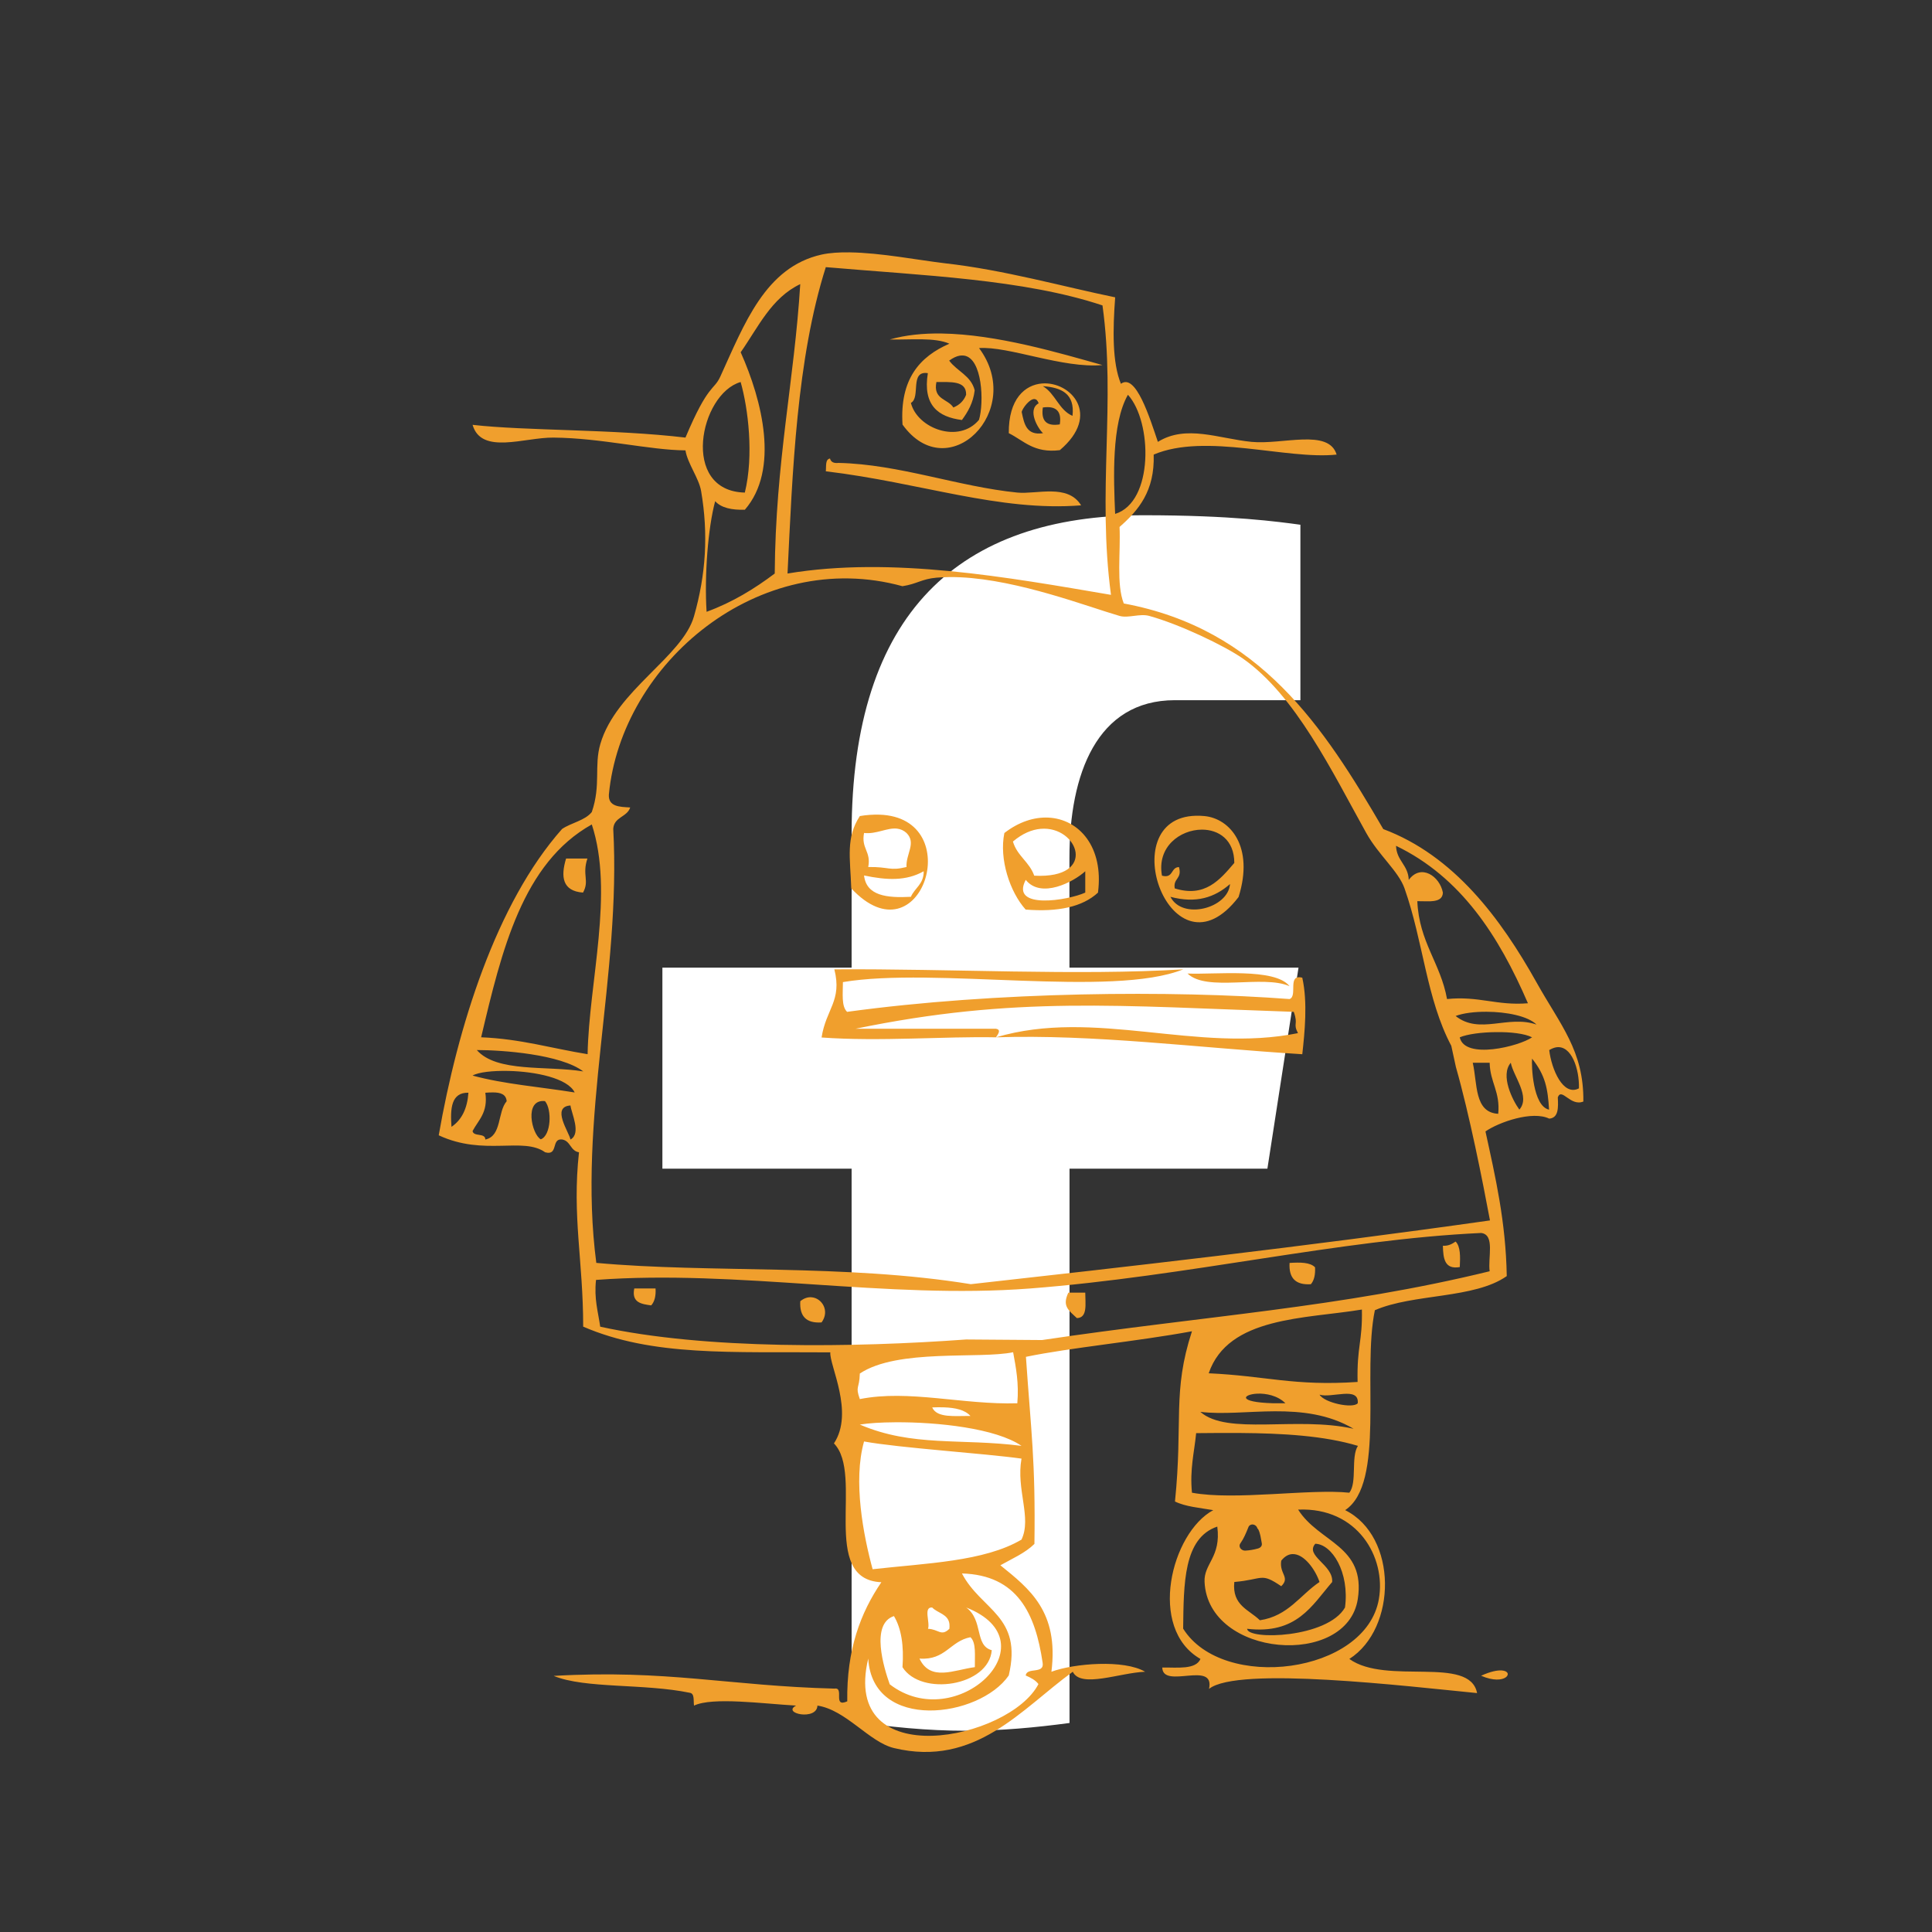
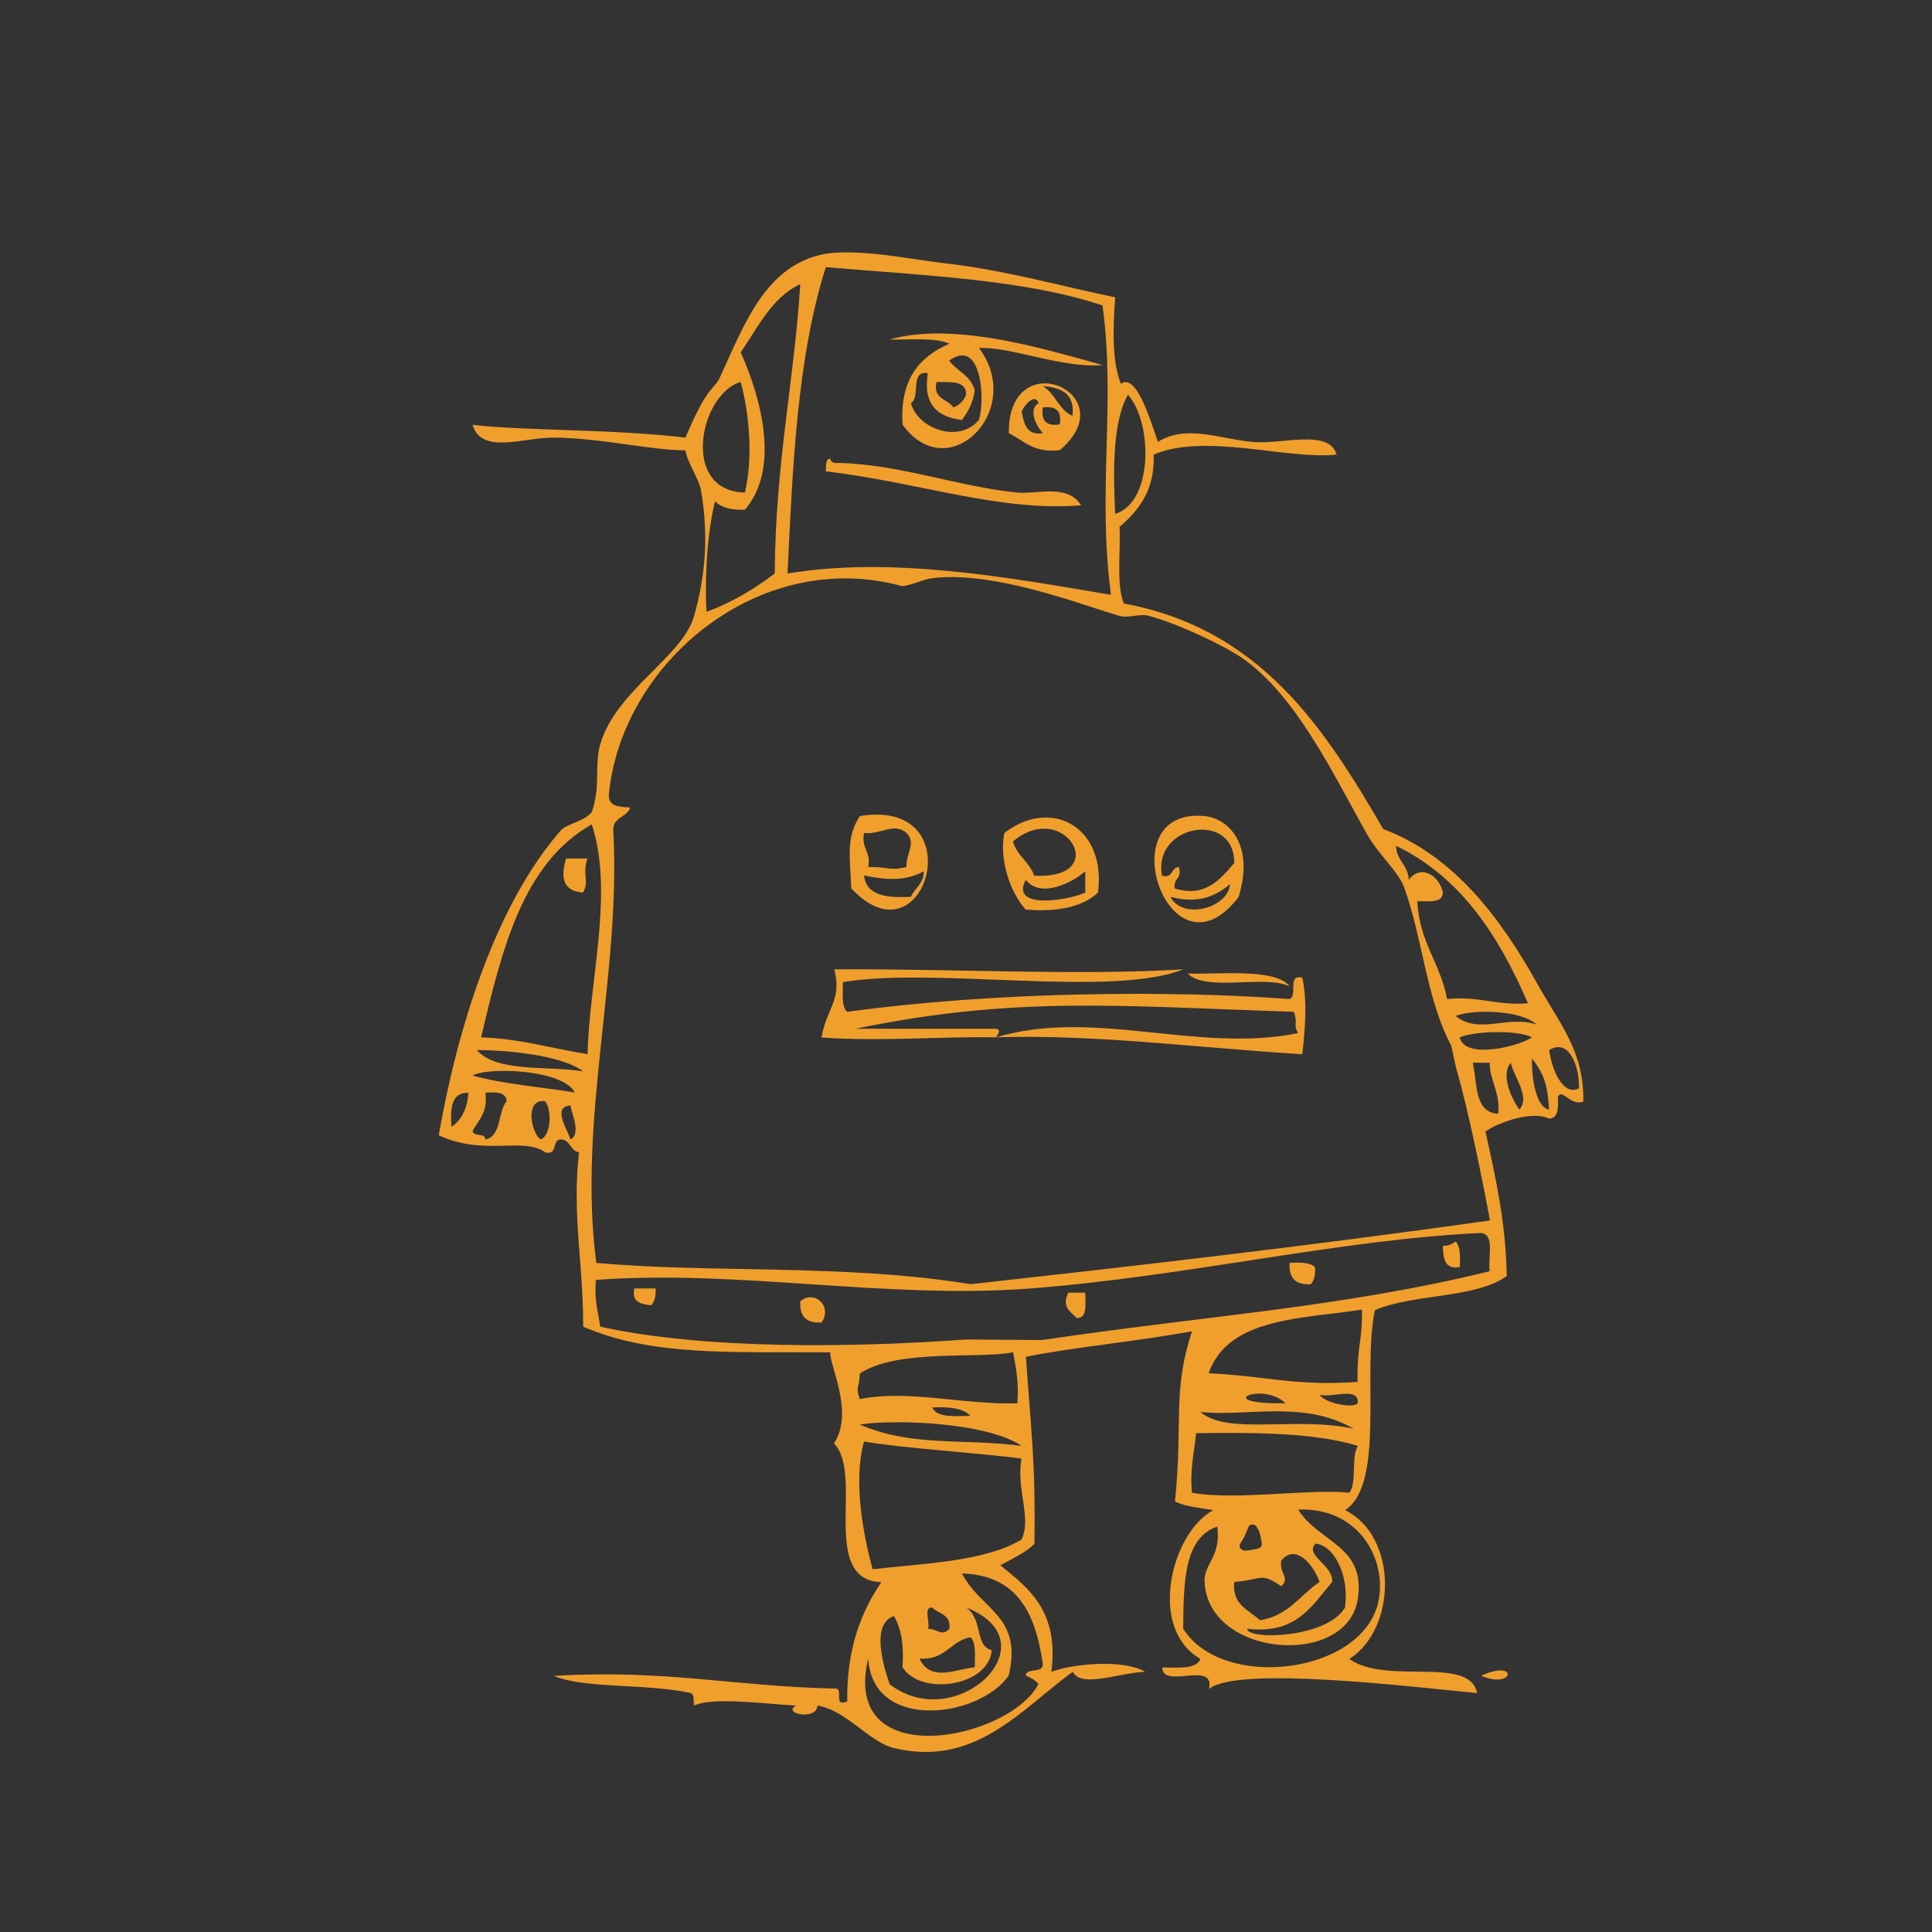
<svg xmlns="http://www.w3.org/2000/svg" version="1.1" id="Layer_1" x="0px" y="0px" width="48px" height="48px" viewBox="0 0 48 48" enable-background="new 0 0 48 48" xml:space="preserve">
  <rect x="0" y="0" width="48" height="48" fill="#333333" stroke="none" />
-   <path fill="#FFFFFF" d="M26.572,29.036h4.916l0.773-4.995H26.57v-2.73c0-2.075,0.679-3.915,2.619-3.915h3.119v-4.359  c-0.547-0.074-1.707-0.236-3.896-0.236c-4.573,0-7.254,2.415-7.254,7.917v3.323h-4.701v4.995h4.701v13.729  C22.089,42.905,23.032,43,24,43c0.875,0,1.729-0.08,2.572-0.193V29.036z" />
  <title>Instructables</title>
  <path fill="#F09F2D" d="M21.109,6.27c-0.257-0.004-0.495,0.011-0.697,0.055c-1.4,0.313-1.92,1.727-2.517,3.033  c-0.161,0.35-0.298,0.166-0.865,1.514c-1.783-0.213-3.973-0.166-5.289-0.317c0.218,0.752,1.292,0.308,2.011,0.317  c1.178,0.009,2.398,0.313,3.278,0.317c0.052,0.326,0.331,0.685,0.388,1.006c0.185,1.074,0.119,2.082-0.175,3.113  c-0.283,1.007-1.939,1.845-2.327,3.174c-0.161,0.549,0.019,1.017-0.213,1.693c-0.17,0.212-0.505,0.264-0.738,0.42  c-1.641,1.85-2.597,4.933-3.065,7.611c1.126,0.525,2.091,0.029,2.644,0.422c0.336,0.094,0.143-0.35,0.421-0.318  c0.212,0.033,0.203,0.285,0.42,0.318c-0.175,1.594,0.104,2.686,0.104,4.332c1.731,0.748,3.689,0.619,6.14,0.639  c-0.028,0.316,0.601,1.49,0.09,2.262c0.757,0.771-0.374,3.383,1.178,3.449c-0.515,0.756-0.866,1.674-0.847,2.959  c-0.374,0.166-0.062-0.357-0.317-0.316c-2.625-0.066-4.167-0.479-6.977-0.316c0.785,0.322,2.242,0.184,3.383,0.42  c0.123,0.02,0.085,0.195,0.104,0.318c0.459-0.219,1.712-0.047,2.536,0c-0.369,0.193,0.516,0.383,0.53,0  c0.71,0.107,1.287,0.908,1.902,1.055c2.029,0.488,3.173-0.979,4.442-1.896c0.199,0.416,1.172,0.023,1.797,0  c-0.521-0.309-1.765-0.209-2.328,0c0.189-1.496-0.548-2.063-1.268-2.645c0.294-0.166,0.615-0.303,0.846-0.531  c0.029-2.08-0.084-2.785-0.211-4.648c1.125-0.232,2.734-0.379,4.125-0.635c-0.492,1.506-0.219,2.242-0.422,4.229  c0.26,0.129,0.619,0.158,0.951,0.215c-1.041,0.559-1.643,2.939-0.318,3.697c-0.117,0.27-0.566,0.209-0.949,0.213  c0.014,0.553,1.318-0.189,1.162,0.531c0.711-0.572,4.939-0.063,6.66,0.104c-0.184-0.945-2.254-0.186-3.174-0.848  c1.188-0.758,1.207-3.045-0.104-3.697c1.004-0.668,0.416-3.412,0.738-4.967c0.961-0.418,2.469-0.279,3.277-0.848  c-0.023-1.352-0.283-2.465-0.529-3.594c0.336-0.232,1.164-0.521,1.584-0.318c0.232-0.018,0.227-0.27,0.213-0.529  c0.096-0.256,0.313,0.236,0.635,0.104c0.014-1.264-0.572-1.9-1.164-2.961c-0.889-1.588-2.049-3.149-3.807-3.808  c-1.48-2.541-3.061-4.976-6.447-5.605c-0.189-0.478-0.076-1.263-0.105-1.901c0.469-0.412,0.877-0.89,0.848-1.798  c1.287-0.548,3.307,0.133,4.545,0c-0.197-0.653-1.344-0.241-2.113-0.316c-0.818-0.081-1.627-0.436-2.328,0  c-0.203-0.601-0.549-1.717-0.918-1.443c-0.217-0.525-0.203-1.343-0.143-2.148c-1.314-0.27-2.756-0.681-4.228-0.846  C22.821,6.464,21.88,6.28,21.109,6.27L21.109,6.27z M20.517,6.637c2.399,0.208,4.915,0.298,6.874,0.951  c0.334,2.409-0.133,4.627,0.211,7.191c-2.559-0.436-5.448-0.961-8.036-0.53C19.689,11.718,19.793,8.917,20.517,6.637L20.517,6.637z   M19.882,7.059c-0.146,2.389-0.615,4.413-0.634,7.19c-0.501,0.377-1.045,0.713-1.693,0.951c-0.057-0.885,0.033-2.081,0.213-2.748  c0.151,0.166,0.411,0.222,0.738,0.212c0.861-0.993,0.435-2.706-0.104-3.912C18.836,8.133,19.164,7.399,19.882,7.059L19.882,7.059z   M23.395,8.286c-0.457-0.007-0.894,0.036-1.289,0.149c0.516,0.01,1.116-0.058,1.481,0.104c-0.738,0.321-1.235,0.88-1.164,2.01  c1.13,1.57,3.06-0.35,1.901-1.901c0.739-0.052,2.076,0.511,3.067,0.422C26.311,8.768,24.766,8.306,23.395,8.286z M23.948,8.834  c0.461,0.063,0.503,1.166,0.375,1.596c-0.497,0.602-1.532,0.219-1.692-0.42c0.25-0.132-0.039-0.81,0.421-0.739  c-0.128,0.8,0.256,1.089,0.847,1.164c0.147-0.203,0.279-0.421,0.317-0.738c-0.09-0.365-0.44-0.473-0.634-0.738  c0.1-0.072,0.189-0.112,0.268-0.124C23.882,8.831,23.915,8.831,23.948,8.834L23.948,8.834z M18.401,9.491  c0.185,0.647,0.332,1.82,0.104,2.747C16.894,12.2,17.384,9.784,18.401,9.491z M23.265,9.491c0.35,0.004,0.747-0.042,0.738,0.317  c-0.058,0.151-0.166,0.255-0.317,0.316C23.553,9.907,23.175,9.931,23.265,9.491L23.265,9.491z M25.893,9.527  c-0.428,0.033-0.838,0.384-0.83,1.235c0.373,0.185,0.623,0.502,1.268,0.422C27.367,10.306,26.604,9.474,25.893,9.527L25.893,9.527z   M25.909,9.594c0.463,0.034,0.799,0.185,0.737,0.738C26.305,10.185,26.221,9.778,25.909,9.594z M28.023,9.808  c0.609,0.671,0.643,2.667-0.318,2.96C27.668,11.889,27.611,10.531,28.023,9.808z M25.704,9.915c0.04,0.003,0.077,0.033,0.101,0.105  c-0.293,0.161-0.014,0.634,0.109,0.743c-0.417,0.062-0.469-0.237-0.531-0.53C25.408,10.14,25.58,9.904,25.704,9.915z M25.909,10.124  c0.331-0.047,0.473,0.094,0.421,0.42C25.998,10.597,25.861,10.455,25.909,10.124L25.909,10.124z M20.621,11.392  c-0.123,0.019-0.09,0.194-0.104,0.317c2.37,0.284,4.304,1.007,6.343,0.846c-0.332-0.544-1.102-0.27-1.584-0.317  c-1.467-0.146-2.938-0.704-4.442-0.737C20.71,11.515,20.644,11.477,20.621,11.392L20.621,11.392z M23.87,14.343  c1.446,0.069,3.149,0.728,3.944,0.959c0.217,0.063,0.502-0.065,0.738,0c0.752,0.208,1.859,0.734,2.328,1.06  c1.309,0.918,2.213,2.805,3.064,4.333c0.305,0.549,0.799,0.946,0.951,1.376c0.469,1.333,0.543,2.744,1.162,3.912l0.115,0.529  c0.336,1.178,0.662,2.824,0.846,3.809c-4.701,0.666-9.115,1.162-12.898,1.584c-3.142-0.51-6.472-0.27-9.305-0.529  c-0.469-3.576,0.62-7.134,0.421-10.785c0.019-0.298,0.346-0.288,0.421-0.53c-0.269-0.015-0.544-0.019-0.53-0.317  c0.308-3.269,3.736-6.159,7.294-5.18c0.369-0.057,0.473-0.179,0.847-0.212C23.469,14.336,23.67,14.333,23.87,14.343L23.87,14.343z   M21.849,20.24c-0.163-0.004-0.326,0.007-0.487,0.035c-0.35,0.539-0.241,1.026-0.212,1.797  C22.879,23.922,24.052,20.312,21.849,20.24z M29.711,20.267c-2.102,0.05-0.594,4.186,1.061,2.019  c0.393-1.254-0.213-1.95-0.846-2.011C29.854,20.268,29.781,20.265,29.711,20.267z M26.045,20.313  c-0.351-0.016-0.732,0.104-1.092,0.383c-0.133,0.648,0.137,1.466,0.529,1.902c0.805,0.065,1.414-0.067,1.797-0.421  C27.426,21.048,26.815,20.349,26.045,20.313L26.045,20.313z M14.703,20.483c0.558,1.697-0.071,3.916-0.104,5.708  c-0.88-0.141-1.661-0.381-2.645-0.42C12.466,23.605,12.985,21.443,14.703,20.483L14.703,20.483z M22.286,20.587  c0.088,0.009,0.171,0.048,0.236,0.108c0.251,0.251-0.019,0.52,0,0.846c-0.43,0.104-0.425-0.009-0.951,0  c0.076-0.392-0.18-0.453-0.104-0.846C21.769,20.731,22.041,20.559,22.286,20.587z M25.855,20.592  c0.929-0.082,1.436,1.248-0.16,1.164c-0.118-0.341-0.426-0.493-0.529-0.848C25.404,20.705,25.641,20.61,25.855,20.592L25.855,20.592  z M29.859,20.612c0.418-0.002,0.807,0.253,0.807,0.827c-0.363,0.426-0.732,0.866-1.48,0.633c-0.045-0.255,0.189-0.232,0.105-0.53  c-0.209,0.005-0.133,0.29-0.422,0.214C28.738,21.04,29.32,20.614,29.859,20.612z M34.682,21.013  c1.619,0.781,2.557,2.243,3.279,3.913c-0.771,0.064-1.225-0.186-2.01-0.105c-0.16-0.893-0.695-1.415-0.738-2.431  c0.279-0.004,0.625,0.057,0.635-0.213c-0.076-0.407-0.545-0.729-0.848-0.316c-0.014-0.375-0.303-0.473-0.316-0.847H34.682z   M14.064,21.33c-0.137,0.45-0.094,0.809,0.421,0.846c0.166-0.298-0.028-0.435,0.109-0.846H14.064z M22.949,21.646  c0.004,0.322-0.223,0.413-0.318,0.635c-0.596,0.032-1.107-0.024-1.164-0.53C22.03,21.869,22.513,21.893,22.949,21.646L22.949,21.646  z M26.963,21.646v0.53c-0.42,0.194-1.877,0.435-1.479-0.316C25.865,22.337,26.674,21.912,26.963,21.646L26.963,21.646z   M30.559,21.964c-0.043,0.601-1.182,0.903-1.48,0.317C29.717,22.451,30.176,22.299,30.559,21.964L30.559,21.964z M20.729,24.083  c0.198,0.781-0.208,0.984-0.317,1.693c1.438,0.105,3.074-0.031,4.333-0.004c0.065-0.096,0.128-0.189,0-0.213h-3.49  c3.964-0.818,6.538-0.566,10.888-0.42c0.119,0.33-0.027,0.279,0.105,0.529c-2.508,0.506-5.048-0.625-7.503,0.104  c2.427-0.08,4.962,0.256,7.61,0.42c0.059-0.537,0.137-1.289,0-1.901c-0.383-0.099-0.107,0.456-0.316,0.53  c-2.895-0.217-7.262-0.193-10.993,0.318c-0.146-0.137-0.104-0.459-0.104-0.739c2.265-0.383,6.683,0.393,8.456-0.317  C26.76,24.244,23.619,24.064,20.729,24.083L20.729,24.083z M30.887,24.182c-0.504-0.017-1.047,0.021-1.383,0.005  c0.482,0.467,1.877,0.022,2.535,0.315C31.857,24.269,31.391,24.199,30.887,24.182L30.887,24.182z M36.934,25.137  c0.496,0.002,1.027,0.107,1.24,0.318c-0.713-0.246-1.414,0.26-2.01-0.213C36.354,25.17,36.637,25.135,36.934,25.137z M37.168,25.643  c0.355-0.006,0.713,0.035,0.896,0.129c-0.32,0.223-1.674,0.564-1.797,0C36.453,25.693,36.813,25.645,37.168,25.643L37.168,25.643z   M38.664,26.02c0.381-0.059,0.578,0.543,0.564,1.02c-0.393,0.207-0.682-0.477-0.738-0.951C38.553,26.051,38.611,26.029,38.664,26.02  L38.664,26.02z M11.846,26.088c0.634,0,2.081,0.104,2.645,0.531C13.577,26.471,12.342,26.652,11.846,26.088z M38.064,26.301  c0.332,0.416,0.391,0.748,0.422,1.268C38.08,27.482,38.047,26.467,38.064,26.301z M36.59,26.404h0.42  c0.01,0.488,0.266,0.719,0.213,1.268C36.623,27.641,36.709,26.92,36.59,26.404z M37.535,26.404c0.063,0.332,0.496,0.842,0.213,1.164  C37.582,27.342,37.266,26.717,37.535,26.404L37.535,26.404z M12.636,26.607c0.667,0.016,1.467,0.178,1.642,0.535  c-0.847-0.137-1.761-0.207-2.537-0.42C11.883,26.639,12.236,26.598,12.636,26.607z M12.249,27.141c0.181,0,0.326,0.043,0.339,0.219  c-0.231,0.266-0.118,0.867-0.53,0.951c0-0.174-0.293-0.061-0.317-0.211c0.146-0.275,0.388-0.459,0.317-0.951  C12.122,27.143,12.185,27.141,12.249,27.141z M11.638,27.148c-0.028,0.393-0.166,0.676-0.421,0.848  C11.184,27.541,11.208,27.139,11.638,27.148z M13.54,27.357c0.179,0.211,0.151,0.855-0.104,0.949  C13.213,28.189,13.009,27.299,13.54,27.357z M14.173,27.465c0.024,0.195,0.275,0.699,0,0.846  C14.14,28.127,13.686,27.498,14.173,27.465z M36.797,30.633c0.352,0.039,0.166,0.611,0.213,0.951  c-3.693,0.904-7.084,1.107-11.12,1.709l-1.887-0.014c-2.782,0.203-6.476,0.256-9.091-0.318c-0.052-0.373-0.156-0.689-0.104-1.162  c3.543-0.262,7.21,0.486,10.785,0.213C29.514,31.709,33.279,30.795,36.797,30.633z M36.164,30.846  c-0.086,0.057-0.17,0.111-0.316,0.105c0.008,0.307,0.037,0.596,0.42,0.529C36.281,31.221,36.287,30.969,36.164,30.846z   M32.039,31.377c-0.023,0.379,0.152,0.553,0.529,0.529c0.082-0.094,0.113-0.236,0.104-0.42  C32.549,31.359,32.299,31.361,32.039,31.377z M15.758,32.012c-0.071,0.354,0.18,0.387,0.421,0.42  c0.085-0.094,0.119-0.236,0.108-0.42H15.758z M26.543,32.115c-0.155,0.33-0.006,0.43,0.212,0.633  c0.271-0.008,0.208-0.354,0.208-0.633H26.543z M20.158,32.23c-0.088-0.006-0.184,0.023-0.275,0.098  c-0.023,0.377,0.151,0.553,0.529,0.527C20.621,32.57,20.423,32.248,20.158,32.23L20.158,32.23z M33.836,32.535  c0.016,0.809-0.127,0.904-0.107,1.799c-1.586,0.107-2.285-0.152-3.699-0.215C30.512,32.705,32.438,32.768,33.836,32.535z   M25.171,33.596c0.07,0.383,0.147,0.766,0.104,1.268c-1.348,0.041-2.697-0.346-3.913-0.104c-0.118-0.332-0.01-0.242,0-0.635  C22.299,33.5,24.334,33.771,25.171,33.596L25.171,33.596z M31.234,34.625c0.215-0.01,0.508,0.045,0.701,0.238h-0.316  C30.734,34.836,30.877,34.643,31.234,34.625z M33.381,34.631c0.207-0.014,0.371,0.016,0.352,0.232  c-0.119,0.141-0.832-0.01-0.949-0.213C32.93,34.697,33.176,34.643,33.381,34.631L33.381,34.631z M23.454,34.965  c0.281,0.01,0.522,0.063,0.657,0.215c-0.383-0.006-0.832,0.057-0.951-0.213C23.258,34.963,23.355,34.961,23.454,34.965  L23.454,34.965z M31.672,35.063c0.658-0.002,1.334,0.068,1.957,0.434c-1.424-0.316-3.137,0.172-3.807-0.42  C30.371,35.145,31.014,35.066,31.672,35.063L31.672,35.063z M22.239,35.336c1.055-0.008,2.508,0.15,3.14,0.586  c-1.509-0.193-2.707,0.033-4.017-0.529C21.581,35.357,21.888,35.338,22.239,35.336z M30.801,35.602  c1.072,0.008,2.1,0.068,2.936,0.32c-0.18,0.279-0.014,0.908-0.213,1.164c-0.988-0.104-2.836,0.199-3.91,0  c-0.057-0.586,0.057-0.998,0.104-1.48C30.08,35.602,30.441,35.6,30.801,35.602L30.801,35.602z M21.467,35.813  c0.889,0.162,2.98,0.295,3.912,0.426c-0.138,0.768,0.26,1.467,0,2.012c-0.927,0.547-2.371,0.586-3.699,0.736  C21.453,38.154,21.188,36.797,21.467,35.813L21.467,35.813z M32.252,37.506c1.48-0.064,2.186,1.188,2.006,2.221  c-0.322,1.867-3.883,2.307-4.863,0.736c0.014-1.111,0.006-2.252,0.848-2.535c0.1,0.762-0.34,0.918-0.316,1.377  c0.09,1.877,3.543,2.139,3.807,0.422C33.936,38.396,32.77,38.33,32.252,37.506L32.252,37.506z M31.08,37.881  c0.066-0.023,0.146,0.023,0.16,0.094c0.006,0.006,0.014,0.006,0.018,0.016c0.057,0.107,0.066,0.227,0.09,0.346  c0.016,0.07-0.031,0.117-0.094,0.135c-0.104,0.029-0.209,0.047-0.316,0.053c-0.096,0.004-0.184-0.096-0.119-0.184  c0.084-0.119,0.137-0.25,0.195-0.393C31.023,37.916,31.049,37.891,31.08,37.881z M32.678,38.354c0.412,0.01,0.855,0.705,0.738,1.584  c-0.432,0.758-2.412,0.818-2.432,0.529c1.234,0.143,1.607-0.576,2.113-1.162C33.133,38.879,32.412,38.656,32.678,38.354  L32.678,38.354z M32.113,38.611c0.287-0.01,0.568,0.389,0.67,0.693c-0.484,0.326-0.777,0.846-1.482,0.951  c-0.266-0.262-0.695-0.365-0.635-0.951c0.729-0.063,0.65-0.246,1.166,0.105c0.23-0.223-0.053-0.305,0-0.635  C31.922,38.662,32.018,38.613,32.113,38.611z M23.899,39.092c1.376,0.039,1.825,0.994,2.005,2.219  c0.048,0.293-0.393,0.1-0.421,0.316c0.123,0.053,0.241,0.113,0.317,0.213c-0.715,1.385-4.92,2.252-4.229-0.633  c0.108,1.824,2.762,1.475,3.491,0.42C25.412,40.143,24.381,40.014,23.899,39.092L23.899,39.092z M23.16,39.938  c0.137,0.143,0.397,0.16,0.428,0.408c0.004,0.041,0.004,0.082-0.001,0.121c-0.204,0.199-0.266,0.01-0.531,0  C23.113,40.313,22.933,39.92,23.16,39.938L23.16,39.938z M24.006,39.938c2.177,0.857-0.245,3.184-1.901,1.908  c-0.146-0.412-0.482-1.502,0.105-1.695c0.184,0.307,0.25,0.738,0.212,1.27c0.463,0.732,2.147,0.471,2.218-0.422  C24.207,40.881,24.437,40.256,24.006,39.938L24.006,39.938z M24.111,40.676c0.147,0.137,0.104,0.459,0.109,0.744  c-0.516,0.066-1.102,0.367-1.376-0.213C23.492,41.254,23.605,40.771,24.111,40.676z M37.311,41.502  c-0.107-0.008-0.275,0.023-0.514,0.131c0.611,0.266,0.84-0.107,0.516-0.131H37.311z" />
</svg>